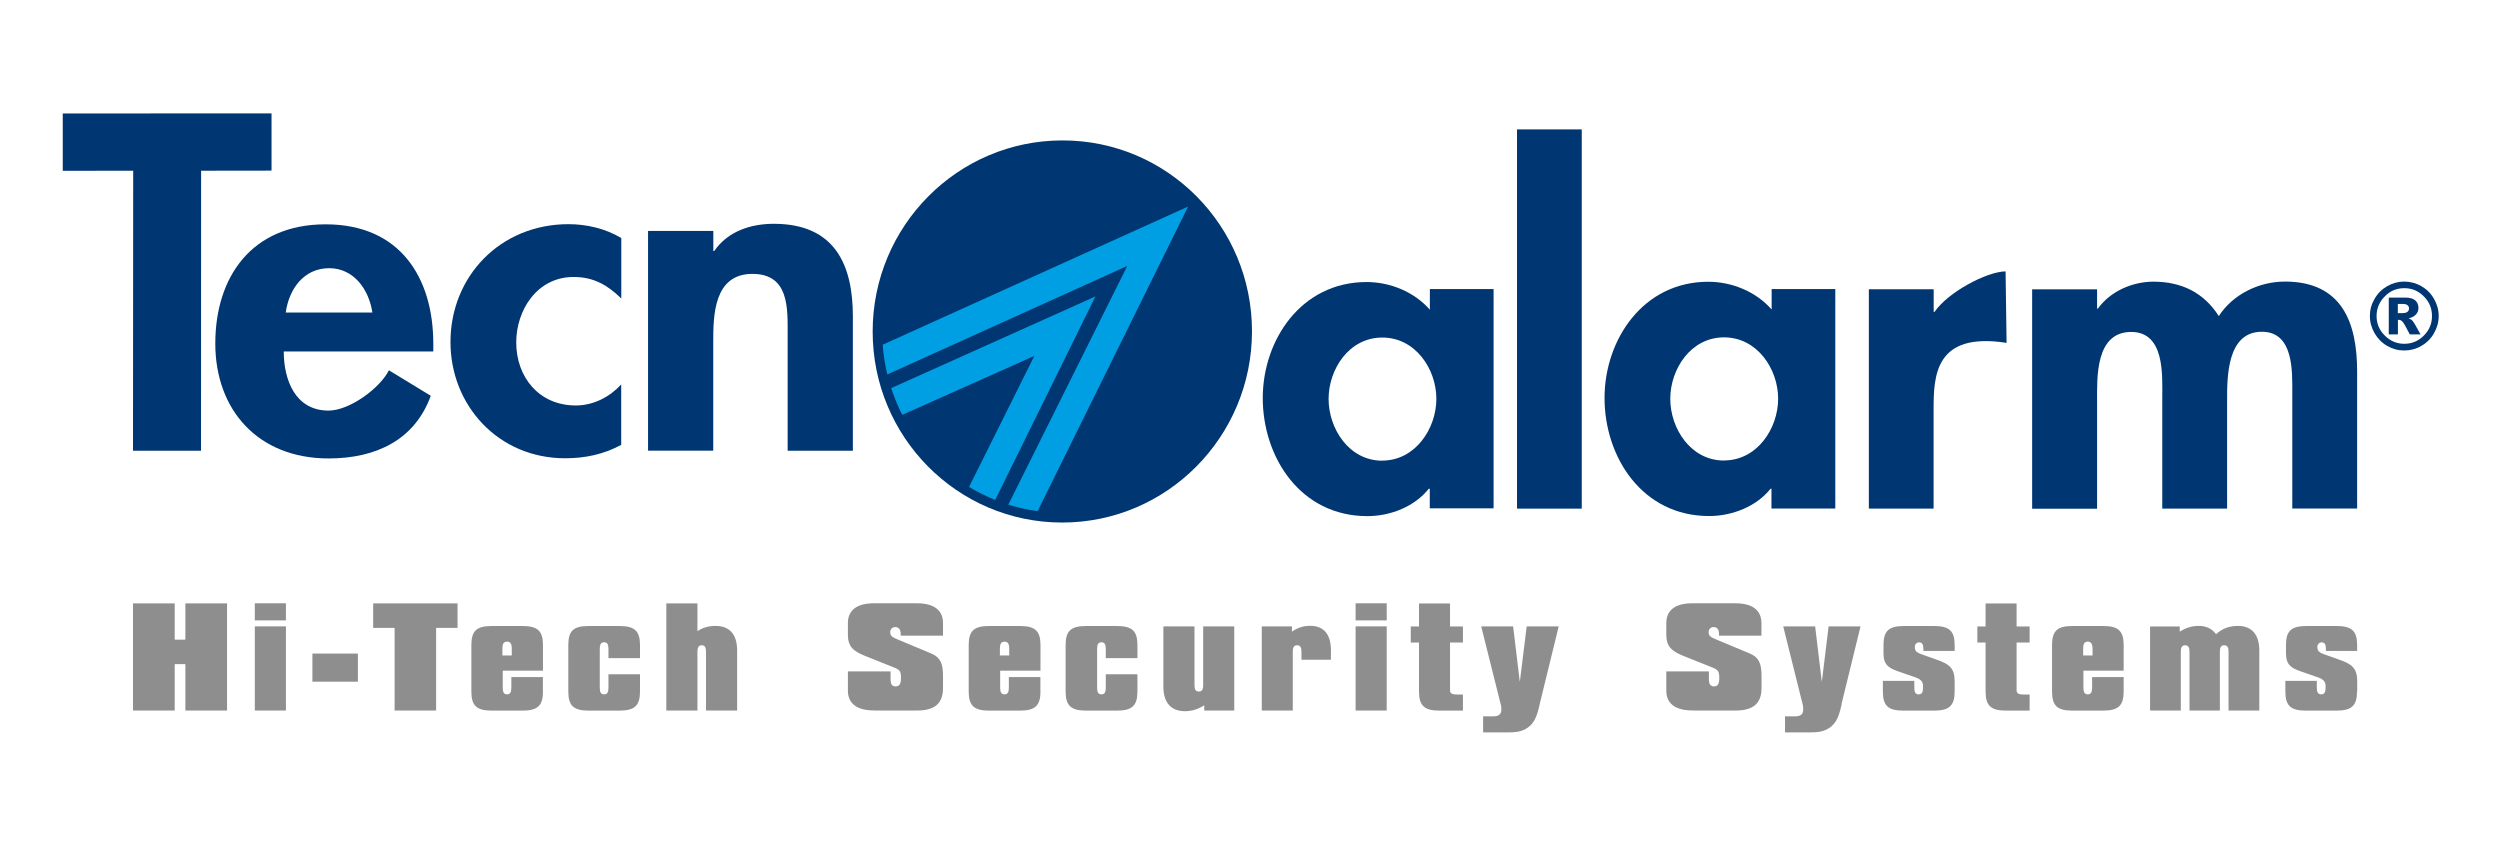
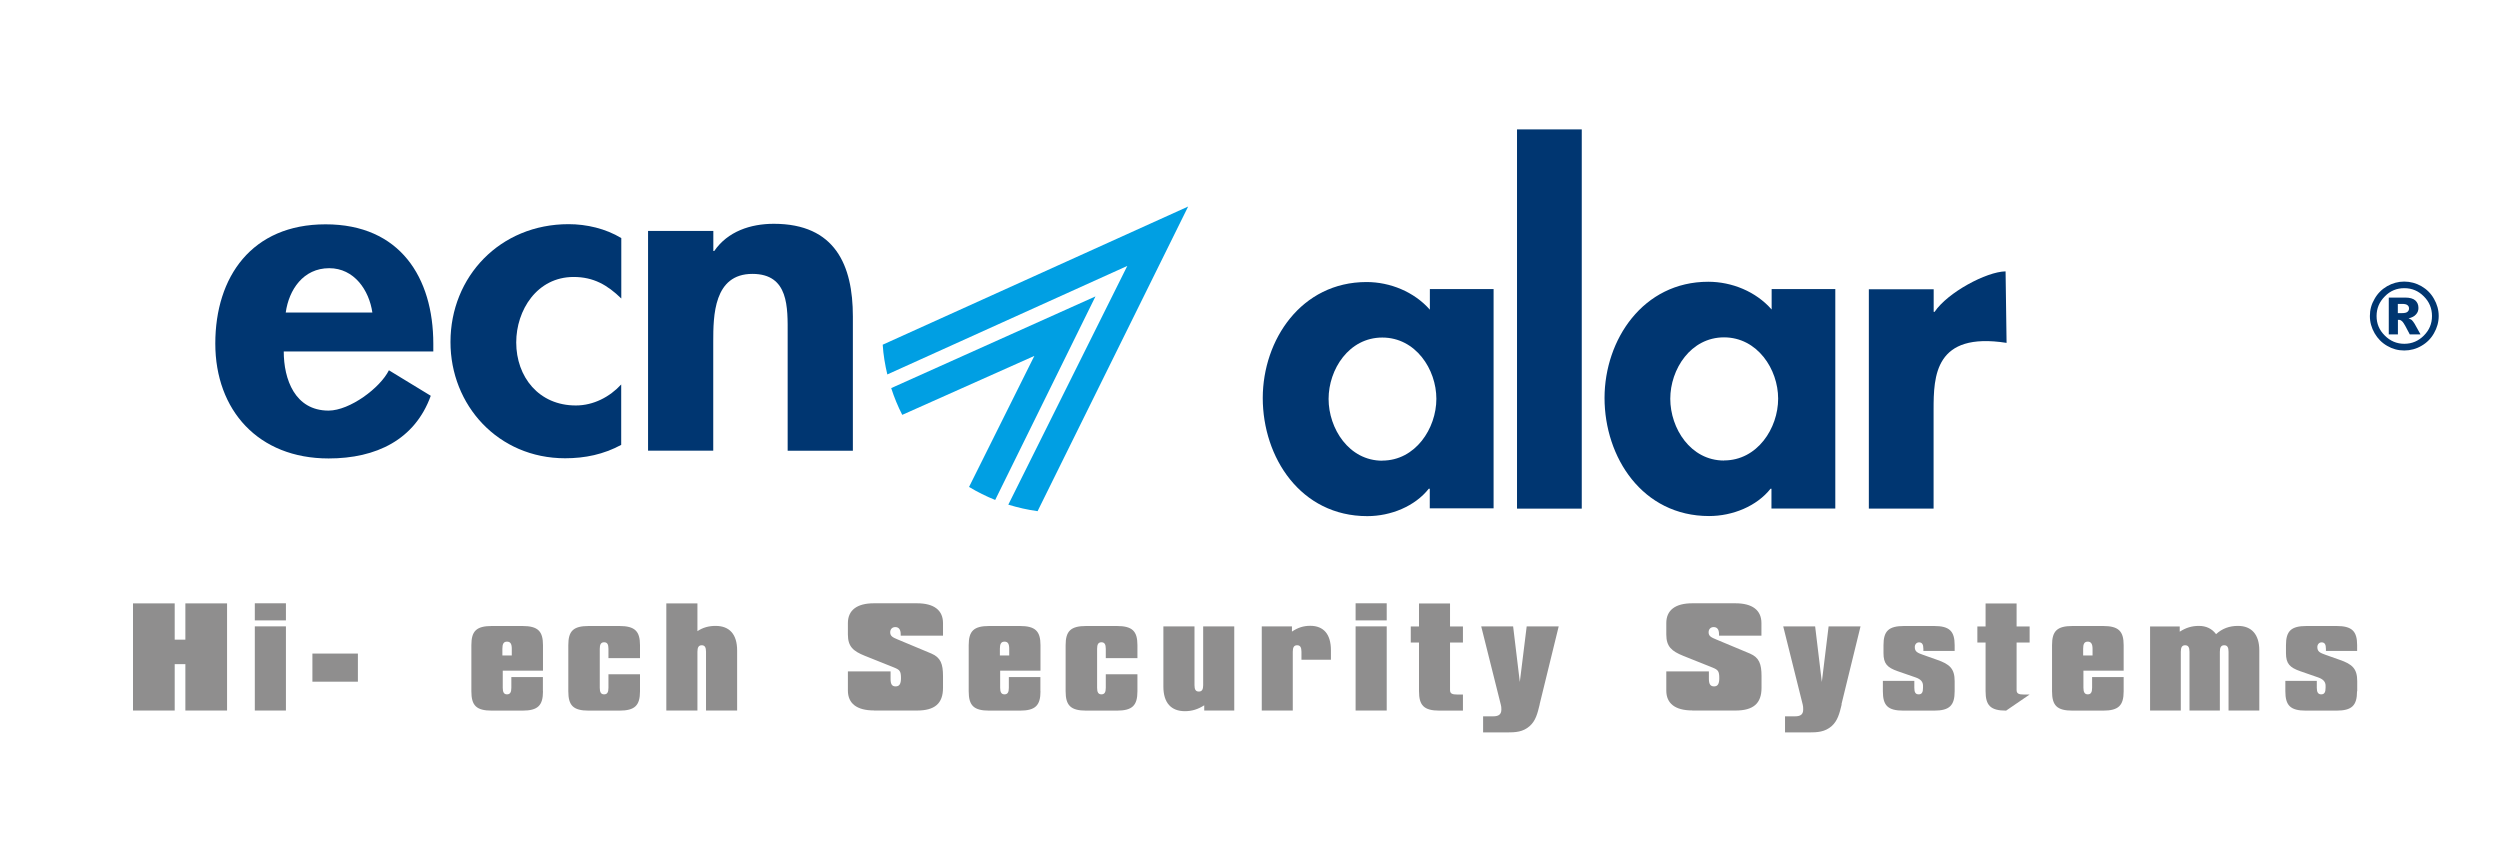
<svg xmlns="http://www.w3.org/2000/svg" width="144" zoomAndPan="magnify" viewBox="0 0 108 36.75" height="49" preserveAspectRatio="xMidYMid meet" version="1.0">
  <defs>
    <clipPath id="53f796b335">
      <path d="M 63 27 L 68 27 L 68 31.641 L 63 31.641 Z M 63 27 " clip-rule="nonzero" />
    </clipPath>
    <clipPath id="55f3d98321">
      <path d="M 77 27 L 81 27 L 81 31.641 L 77 31.641 Z M 77 27 " clip-rule="nonzero" />
    </clipPath>
    <clipPath id="4e592183d8">
      <path d="M 2.711 4.898 L 12 4.898 L 12 20 L 2.711 20 Z M 2.711 4.898 " clip-rule="nonzero" />
    </clipPath>
    <clipPath id="7e7033fd11">
      <path d="M 102 12 L 105.352 12 L 105.352 16 L 102 16 Z M 102 12 " clip-rule="nonzero" />
    </clipPath>
  </defs>
  <path fill="#8f8e8e" d="M 5.746 30.695 L 7.547 30.695 L 7.547 28.691 L 8.008 28.691 L 8.008 30.695 L 9.809 30.695 L 9.809 26.066 L 8.008 26.066 L 8.008 27.633 L 7.547 27.633 L 7.547 26.066 L 5.746 26.066 Z M 5.746 30.695 " fill-opacity="1" fill-rule="nonzero" />
  <path fill="#8f8e8e" d="M 11.008 30.695 L 12.352 30.695 L 12.352 27.059 L 11.008 27.059 Z M 11.008 26.801 L 12.352 26.801 L 12.352 26.062 L 11.008 26.062 Z M 11.008 26.801 " fill-opacity="1" fill-rule="nonzero" />
  <path fill="#8f8e8e" d="M 15.461 28.234 L 13.496 28.234 L 13.496 29.449 L 15.461 29.449 Z M 15.461 28.234 " fill-opacity="1" fill-rule="nonzero" />
-   <path fill="#8f8e8e" d="M 17.047 30.695 L 18.84 30.695 L 18.84 27.125 L 19.766 27.125 L 19.766 26.066 L 16.121 26.066 L 16.121 27.125 L 17.047 27.125 Z M 17.047 30.695 " fill-opacity="1" fill-rule="nonzero" />
  <path fill="#8f8e8e" d="M 21.703 28.027 C 21.703 27.82 21.754 27.719 21.902 27.719 C 22.051 27.719 22.109 27.816 22.109 28.027 L 22.109 28.316 L 21.703 28.316 Z M 23.453 29.863 L 23.453 29.25 L 22.09 29.25 L 22.09 29.715 C 22.09 29.902 22.039 29.996 21.902 29.996 C 21.77 29.996 21.719 29.902 21.719 29.715 L 21.719 28.973 L 23.457 28.973 L 23.457 27.871 C 23.457 27.266 23.238 27.043 22.566 27.043 L 21.25 27.043 C 20.574 27.043 20.363 27.266 20.363 27.871 L 20.363 29.863 C 20.363 30.473 20.57 30.699 21.25 30.699 L 22.566 30.699 C 23.238 30.699 23.457 30.477 23.457 29.863 " fill-opacity="1" fill-rule="nonzero" />
  <path fill="#8f8e8e" d="M 27.648 29.863 L 27.648 29.129 L 26.285 29.129 L 26.285 29.715 C 26.285 29.902 26.234 29.996 26.098 29.996 C 25.961 29.996 25.91 29.902 25.91 29.715 L 25.91 28.027 C 25.91 27.84 25.961 27.746 26.098 27.746 C 26.234 27.746 26.285 27.836 26.285 28.027 L 26.285 28.43 L 27.648 28.43 L 27.648 27.871 C 27.648 27.266 27.426 27.043 26.754 27.043 L 25.434 27.043 C 24.758 27.043 24.551 27.266 24.551 27.871 L 24.551 29.863 C 24.551 30.473 24.758 30.699 25.434 30.699 L 26.754 30.699 C 27.426 30.699 27.648 30.477 27.648 29.863 Z M 27.648 29.863 " fill-opacity="1" fill-rule="nonzero" />
  <path fill="#8f8e8e" d="M 28.785 30.695 L 30.129 30.695 L 30.129 28.156 C 30.129 27.969 30.18 27.875 30.316 27.875 C 30.449 27.875 30.5 27.969 30.5 28.156 L 30.5 30.695 L 31.844 30.695 L 31.844 28.098 C 31.844 27.395 31.508 27.039 30.914 27.039 C 30.617 27.039 30.363 27.109 30.129 27.266 L 30.129 26.066 L 28.785 26.066 Z M 28.785 30.695 " fill-opacity="1" fill-rule="nonzero" />
  <path fill="#8f8e8e" d="M 37.754 30.695 L 39.613 30.695 C 40.383 30.695 40.738 30.391 40.738 29.715 L 40.738 29.211 C 40.738 28.68 40.637 28.406 40.238 28.234 L 38.781 27.625 C 38.578 27.539 38.457 27.488 38.457 27.316 C 38.457 27.18 38.543 27.09 38.676 27.09 C 38.828 27.09 38.91 27.195 38.91 27.398 L 38.91 27.461 L 40.738 27.461 L 40.738 26.918 C 40.738 26.363 40.352 26.062 39.613 26.062 L 37.754 26.062 C 37.016 26.062 36.629 26.363 36.629 26.918 L 36.629 27.41 C 36.629 27.934 36.859 28.129 37.363 28.332 L 38.613 28.832 C 38.867 28.934 38.922 28.988 38.922 29.297 C 38.922 29.543 38.855 29.652 38.691 29.652 C 38.527 29.652 38.473 29.551 38.473 29.324 L 38.473 29.004 L 36.629 29.004 L 36.629 29.832 C 36.629 30.391 37.016 30.691 37.754 30.691 " fill-opacity="1" fill-rule="nonzero" />
  <path fill="#8f8e8e" d="M 43.195 28.027 C 43.195 27.82 43.246 27.719 43.395 27.719 C 43.543 27.719 43.598 27.816 43.598 28.027 L 43.598 28.316 L 43.195 28.316 Z M 44.945 29.863 L 44.945 29.25 L 43.582 29.25 L 43.582 29.715 C 43.582 29.902 43.531 29.996 43.395 29.996 C 43.258 29.996 43.207 29.902 43.207 29.715 L 43.207 28.973 L 44.949 28.973 L 44.949 27.871 C 44.949 27.266 44.727 27.043 44.059 27.043 L 42.734 27.043 C 42.059 27.043 41.848 27.266 41.848 27.871 L 41.848 29.863 C 41.848 30.473 42.059 30.699 42.734 30.699 L 44.059 30.699 C 44.727 30.699 44.949 30.477 44.949 29.863 " fill-opacity="1" fill-rule="nonzero" />
  <path fill="#8f8e8e" d="M 49.137 29.863 L 49.137 29.129 L 47.77 29.129 L 47.77 29.715 C 47.77 29.902 47.719 29.996 47.582 29.996 C 47.445 29.996 47.395 29.902 47.395 29.715 L 47.395 28.027 C 47.395 27.84 47.445 27.746 47.582 27.746 C 47.715 27.746 47.77 27.836 47.77 28.027 L 47.77 28.43 L 49.137 28.43 L 49.137 27.871 C 49.137 27.266 48.918 27.043 48.246 27.043 L 46.926 27.043 C 46.25 27.043 46.035 27.266 46.035 27.871 L 46.035 29.863 C 46.035 30.473 46.25 30.699 46.926 30.699 L 48.246 30.699 C 48.918 30.699 49.137 30.477 49.137 29.863 Z M 49.137 29.863 " fill-opacity="1" fill-rule="nonzero" />
  <path fill="#8f8e8e" d="M 53.32 27.059 L 51.977 27.059 L 51.977 29.598 C 51.977 29.785 51.926 29.875 51.789 29.875 C 51.652 29.875 51.602 29.785 51.602 29.598 L 51.602 27.059 L 50.258 27.059 L 50.258 29.66 C 50.258 30.363 50.594 30.723 51.188 30.723 C 51.492 30.723 51.754 30.641 52.023 30.469 L 52.023 30.695 L 53.32 30.695 Z M 53.32 27.059 " fill-opacity="1" fill-rule="nonzero" />
  <path fill="#8f8e8e" d="M 54.508 30.695 L 55.848 30.695 L 55.848 28.156 C 55.848 27.969 55.898 27.875 56.035 27.875 C 56.172 27.875 56.223 27.969 56.223 28.156 L 56.223 28.5 L 57.496 28.5 L 57.496 28.094 C 57.496 27.391 57.176 27.035 56.602 27.035 C 56.312 27.035 56.066 27.113 55.812 27.285 L 55.812 27.059 L 54.508 27.059 Z M 54.508 30.695 " fill-opacity="1" fill-rule="nonzero" />
  <path fill="#8f8e8e" d="M 58.562 30.695 L 59.906 30.695 L 59.906 27.059 L 58.562 27.059 Z M 58.562 26.801 L 59.906 26.801 L 59.906 26.062 L 58.562 26.062 Z M 58.562 26.801 " fill-opacity="1" fill-rule="nonzero" />
  <path fill="#8f8e8e" d="M 61.301 27.758 L 61.301 29.859 C 61.301 30.469 61.508 30.699 62.188 30.699 L 63.199 30.699 L 63.199 30.004 L 62.961 30.004 C 62.727 30.004 62.641 29.961 62.641 29.809 L 62.641 27.758 L 63.199 27.758 L 63.199 27.062 L 62.641 27.062 L 62.641 26.07 L 61.301 26.07 L 61.301 27.062 L 60.945 27.062 L 60.945 27.758 Z M 61.301 27.758 " fill-opacity="1" fill-rule="nonzero" />
  <g clip-path="url(#53f796b335)">
    <path fill="#8f8e8e" d="M 66.512 30.426 L 67.336 27.059 L 65.953 27.059 L 65.656 29.461 L 65.367 27.059 L 63.988 27.059 L 64.836 30.445 C 64.855 30.5 64.859 30.574 64.859 30.648 C 64.859 30.863 64.742 30.945 64.508 30.945 L 64.07 30.945 L 64.07 31.641 L 65.082 31.641 C 65.484 31.641 65.789 31.621 66.078 31.371 C 66.34 31.141 66.418 30.832 66.516 30.426 " fill-opacity="1" fill-rule="nonzero" />
  </g>
  <path fill="#8f8e8e" d="M 73.113 30.695 L 74.973 30.695 C 75.742 30.695 76.098 30.391 76.098 29.715 L 76.098 29.211 C 76.098 28.68 75.996 28.406 75.598 28.234 L 74.141 27.625 C 73.938 27.539 73.812 27.488 73.812 27.316 C 73.812 27.18 73.898 27.09 74.031 27.09 C 74.184 27.09 74.262 27.195 74.262 27.398 L 74.262 27.461 L 76.094 27.461 L 76.094 26.918 C 76.094 26.363 75.707 26.062 74.969 26.062 L 73.109 26.062 C 72.367 26.062 71.984 26.363 71.984 26.918 L 71.984 27.41 C 71.984 27.934 72.215 28.129 72.715 28.332 L 73.965 28.832 C 74.219 28.934 74.273 28.988 74.273 29.297 C 74.273 29.543 74.207 29.652 74.047 29.652 C 73.887 29.652 73.824 29.551 73.824 29.324 L 73.824 29.004 L 71.984 29.004 L 71.984 29.832 C 71.984 30.391 72.367 30.691 73.109 30.691 " fill-opacity="1" fill-rule="nonzero" />
  <g clip-path="url(#55f3d98321)">
    <path fill="#8f8e8e" d="M 79.551 30.426 L 80.375 27.059 L 78.996 27.059 L 78.703 29.461 L 78.414 27.059 L 77.035 27.059 L 77.879 30.445 C 77.895 30.5 77.898 30.574 77.898 30.648 C 77.898 30.863 77.785 30.945 77.547 30.945 L 77.113 30.945 L 77.113 31.641 L 78.125 31.641 C 78.523 31.641 78.832 31.621 79.125 31.371 C 79.383 31.141 79.465 30.832 79.562 30.426 " fill-opacity="1" fill-rule="nonzero" />
  </g>
  <path fill="#8f8e8e" d="M 84.441 29.863 L 84.441 29.426 C 84.441 28.887 84.23 28.691 83.672 28.5 L 83.086 28.293 C 82.832 28.203 82.719 28.152 82.719 27.953 C 82.719 27.836 82.797 27.75 82.902 27.75 C 83.035 27.75 83.09 27.84 83.09 28.031 L 83.09 28.121 L 84.441 28.121 L 84.441 27.871 C 84.441 27.266 84.219 27.043 83.551 27.043 L 82.258 27.043 C 81.582 27.043 81.367 27.266 81.367 27.871 L 81.367 28.215 C 81.367 28.668 81.523 28.836 81.98 28.996 L 82.758 29.266 C 82.973 29.34 83.074 29.453 83.074 29.621 L 83.074 29.715 C 83.074 29.902 83.027 29.996 82.887 29.996 C 82.746 29.996 82.699 29.902 82.699 29.715 L 82.699 29.414 L 81.34 29.414 L 81.34 29.863 C 81.34 30.473 81.547 30.699 82.227 30.699 L 83.551 30.699 C 84.219 30.699 84.441 30.477 84.441 29.863 Z M 84.441 29.863 " fill-opacity="1" fill-rule="nonzero" />
-   <path fill="#8f8e8e" d="M 85.777 27.758 L 85.777 29.859 C 85.777 30.469 85.984 30.699 86.664 30.699 L 87.68 30.699 L 87.68 30.004 L 87.438 30.004 C 87.203 30.004 87.117 29.961 87.117 29.809 L 87.117 27.758 L 87.68 27.758 L 87.68 27.062 L 87.117 27.062 L 87.117 26.07 L 85.777 26.07 L 85.777 27.062 L 85.422 27.062 L 85.422 27.758 Z M 85.777 27.758 " fill-opacity="1" fill-rule="nonzero" />
+   <path fill="#8f8e8e" d="M 85.777 27.758 L 85.777 29.859 C 85.777 30.469 85.984 30.699 86.664 30.699 L 87.68 30.004 L 87.438 30.004 C 87.203 30.004 87.117 29.961 87.117 29.809 L 87.117 27.758 L 87.68 27.758 L 87.68 27.062 L 87.117 27.062 L 87.117 26.07 L 85.777 26.07 L 85.777 27.062 L 85.422 27.062 L 85.422 27.758 Z M 85.777 27.758 " fill-opacity="1" fill-rule="nonzero" />
  <path fill="#8f8e8e" d="M 89.992 28.027 C 89.992 27.82 90.043 27.719 90.191 27.719 C 90.332 27.719 90.398 27.816 90.398 28.027 L 90.398 28.316 L 89.992 28.316 Z M 91.742 29.863 L 91.742 29.25 L 90.379 29.25 L 90.379 29.715 C 90.379 29.902 90.328 29.996 90.191 29.996 C 90.059 29.996 90.004 29.902 90.004 29.715 L 90.004 28.973 L 91.742 28.973 L 91.742 27.871 C 91.742 27.266 91.523 27.043 90.852 27.043 L 89.535 27.043 C 88.859 27.043 88.648 27.266 88.648 27.871 L 88.648 29.863 C 88.648 30.473 88.855 30.699 89.535 30.699 L 90.852 30.699 C 91.523 30.699 91.742 30.477 91.742 29.863 Z M 91.742 29.863 " fill-opacity="1" fill-rule="nonzero" />
  <path fill="#8f8e8e" d="M 92.883 30.695 L 94.211 30.695 L 94.211 28.156 C 94.211 27.969 94.262 27.875 94.398 27.875 C 94.535 27.875 94.586 27.969 94.586 28.156 L 94.586 30.695 L 95.898 30.695 L 95.898 28.156 C 95.898 27.969 95.949 27.875 96.086 27.875 C 96.223 27.875 96.273 27.969 96.273 28.156 L 96.273 30.695 L 97.602 30.695 L 97.602 28.098 C 97.602 27.402 97.262 27.039 96.68 27.039 C 96.309 27.039 96 27.152 95.734 27.395 C 95.555 27.156 95.305 27.039 94.992 27.039 C 94.684 27.039 94.434 27.117 94.164 27.289 L 94.164 27.062 L 92.883 27.062 L 92.883 30.699 Z M 92.883 30.695 " fill-opacity="1" fill-rule="nonzero" />
  <path fill="#8f8e8e" d="M 101.832 29.863 L 101.832 29.426 C 101.832 28.887 101.621 28.691 101.062 28.5 L 100.477 28.293 C 100.223 28.203 100.109 28.152 100.109 27.953 C 100.109 27.836 100.188 27.75 100.293 27.75 C 100.426 27.75 100.48 27.84 100.48 28.031 L 100.48 28.121 L 101.828 28.121 L 101.828 27.871 C 101.828 27.266 101.605 27.043 100.938 27.043 L 99.645 27.043 C 98.969 27.043 98.754 27.266 98.754 27.871 L 98.754 28.215 C 98.754 28.668 98.914 28.836 99.371 28.996 L 100.148 29.266 C 100.359 29.34 100.465 29.453 100.465 29.621 L 100.465 29.715 C 100.465 29.902 100.414 29.996 100.277 29.996 C 100.141 29.996 100.086 29.902 100.086 29.715 L 100.086 29.414 L 98.727 29.414 L 98.727 29.863 C 98.727 30.473 98.941 30.699 99.613 30.699 L 100.934 30.699 C 101.602 30.699 101.824 30.477 101.824 29.863 " fill-opacity="1" fill-rule="nonzero" />
  <g clip-path="url(#4e592183d8)">
-     <path fill="#003671" d="M 11.73 4.898 L 2.711 4.902 L 2.711 7.379 L 5.754 7.375 L 5.746 19.473 L 8.684 19.473 L 8.688 7.375 L 11.73 7.371 Z M 11.73 4.898 " fill-opacity="1" fill-rule="nonzero" />
-   </g>
+     </g>
  <path fill="#003671" d="M 12.344 13.5 C 12.48 12.516 13.102 11.586 14.223 11.586 C 15.301 11.586 15.945 12.535 16.086 13.5 Z M 18.719 15.18 L 18.719 14.852 C 18.719 11.992 17.281 9.688 14.062 9.691 C 10.879 9.691 9.301 11.957 9.301 14.84 C 9.301 17.719 11.156 19.805 14.195 19.805 C 16.254 19.805 17.922 18.996 18.609 17.098 L 16.801 15.996 C 16.426 16.754 15.117 17.734 14.195 17.738 C 12.738 17.738 12.258 16.383 12.258 15.184 L 18.715 15.184 Z M 18.719 15.18 " fill-opacity="1" fill-rule="nonzero" />
  <path fill="#003671" d="M 26.84 12.895 C 26.242 12.312 25.641 11.965 24.781 11.965 C 23.199 11.965 22.301 13.398 22.301 14.793 C 22.301 16.281 23.277 17.52 24.879 17.516 C 25.637 17.516 26.34 17.148 26.836 16.609 L 26.836 19.219 C 26.074 19.629 25.277 19.797 24.414 19.797 C 21.516 19.797 19.457 17.5 19.461 14.773 C 19.461 11.949 21.602 9.684 24.562 9.684 C 25.34 9.684 26.164 9.875 26.84 10.285 Z M 26.84 12.895 " fill-opacity="1" fill-rule="nonzero" />
  <path fill="#003671" d="M 30.816 10.844 L 30.855 10.844 C 31.438 9.996 32.422 9.668 33.43 9.668 C 36.082 9.668 36.844 11.461 36.844 13.668 L 36.844 19.473 L 34.027 19.473 L 34.027 14.441 C 34.027 13.301 34.09 11.832 32.504 11.832 C 30.832 11.832 30.812 13.633 30.812 14.77 L 30.812 19.469 L 27.996 19.469 L 27.996 9.977 L 30.816 9.977 Z M 30.816 10.844 " fill-opacity="1" fill-rule="nonzero" />
  <path fill="#003671" d="M 59.715 19.902 C 58.273 19.902 57.395 18.512 57.395 17.234 C 57.395 15.957 58.273 14.582 59.715 14.582 C 61.156 14.582 62.051 15.953 62.051 17.23 C 62.051 18.508 61.148 19.898 59.711 19.898 M 64.531 12.488 L 61.77 12.488 L 61.77 13.379 C 61.09 12.605 60.051 12.184 59.035 12.184 C 56.215 12.184 54.555 14.68 54.551 17.191 C 54.551 19.762 56.188 22.297 59.066 22.297 C 60.086 22.297 61.125 21.871 61.723 21.113 L 61.766 21.113 L 61.766 21.961 L 64.523 21.961 L 64.523 12.484 Z M 64.531 12.488 " fill-opacity="1" fill-rule="nonzero" />
  <path fill="#003671" d="M 68.332 5.59 L 65.535 5.59 L 65.535 21.973 L 68.332 21.973 Z M 68.332 5.59 " fill-opacity="1" fill-rule="nonzero" />
  <path fill="#003671" d="M 74.477 19.895 C 73.035 19.895 72.156 18.508 72.156 17.227 C 72.156 15.949 73.039 14.574 74.477 14.574 C 75.918 14.574 76.816 15.949 76.816 17.223 C 76.816 18.5 75.918 19.891 74.477 19.891 M 79.297 12.488 L 76.535 12.488 L 76.535 13.371 C 75.855 12.594 74.816 12.172 73.797 12.172 C 70.98 12.172 69.32 14.672 69.316 17.188 C 69.316 19.758 70.953 22.293 73.832 22.293 C 74.852 22.293 75.891 21.867 76.488 21.113 L 76.527 21.113 L 76.527 21.969 L 79.285 21.969 L 79.285 12.492 Z M 79.297 12.488 " fill-opacity="1" fill-rule="nonzero" />
  <path fill="#003671" d="M 83.535 13.473 L 83.574 13.473 C 84.137 12.637 85.809 11.738 86.641 11.723 L 86.684 14.812 C 83.582 14.328 83.531 16.238 83.531 17.707 L 83.531 21.973 L 80.734 21.973 L 80.734 12.496 L 83.535 12.496 Z M 83.535 13.473 " fill-opacity="1" fill-rule="nonzero" />
-   <path fill="#003671" d="M 90.594 13.332 L 90.629 13.332 C 91.172 12.574 92.129 12.168 93.031 12.168 C 94.25 12.168 95.211 12.648 95.852 13.656 C 96.449 12.727 97.57 12.164 98.711 12.164 C 101.207 12.164 101.828 13.984 101.828 16.051 L 101.828 21.969 L 99.027 21.969 L 99.027 16.98 C 99.027 16.051 99.094 14.328 97.711 14.332 C 96.191 14.332 96.211 16.324 96.211 17.312 L 96.211 21.973 L 93.41 21.973 L 93.41 17.164 C 93.41 16.234 93.531 14.34 92.07 14.34 C 90.512 14.34 90.594 16.316 90.594 17.32 L 90.594 21.977 L 87.789 21.977 L 87.789 12.5 L 90.594 12.5 L 90.594 13.336 Z M 90.594 13.332 " fill-opacity="1" fill-rule="nonzero" />
-   <path fill="#003671" d="M 45.895 6.066 C 41.371 6.066 37.699 9.766 37.699 14.324 C 37.699 18.879 41.359 22.574 45.887 22.574 C 50.41 22.574 54.082 18.875 54.086 14.316 C 54.086 9.754 50.426 6.062 45.895 6.066 Z M 45.895 6.066 " fill-opacity="1" fill-rule="nonzero" />
  <g clip-path="url(#7e7033fd11)">
    <path fill="#003671" d="M 105.352 13.652 C 105.352 13.914 105.281 14.164 105.148 14.395 C 105.02 14.625 104.836 14.809 104.605 14.941 C 104.379 15.074 104.129 15.141 103.863 15.141 C 103.594 15.141 103.352 15.074 103.125 14.941 C 102.895 14.809 102.715 14.625 102.582 14.395 C 102.449 14.164 102.379 13.918 102.379 13.652 C 102.379 13.383 102.445 13.141 102.582 12.91 C 102.711 12.68 102.895 12.496 103.125 12.363 C 103.352 12.234 103.598 12.164 103.863 12.164 C 104.125 12.164 104.379 12.234 104.605 12.363 C 104.836 12.496 105.02 12.68 105.148 12.91 C 105.281 13.141 105.352 13.387 105.352 13.652 Z M 105.062 13.652 C 105.062 13.32 104.945 13.039 104.711 12.805 C 104.48 12.57 104.199 12.449 103.867 12.449 C 103.535 12.449 103.254 12.566 103.023 12.805 C 102.789 13.039 102.668 13.32 102.668 13.652 C 102.668 13.984 102.785 14.262 103.023 14.496 C 103.254 14.73 103.539 14.852 103.867 14.852 C 104.195 14.852 104.48 14.73 104.711 14.496 C 104.945 14.262 105.062 13.984 105.062 13.652 Z M 103.191 12.855 L 103.902 12.855 C 104.102 12.855 104.25 12.898 104.34 12.977 C 104.43 13.059 104.477 13.164 104.477 13.305 C 104.477 13.414 104.441 13.508 104.371 13.582 C 104.305 13.66 104.199 13.719 104.051 13.754 C 104.109 13.777 104.156 13.801 104.188 13.824 C 104.223 13.859 104.266 13.914 104.312 13.988 C 104.312 13.992 104.402 14.145 104.566 14.445 L 104.102 14.445 C 103.949 14.145 103.848 13.965 103.797 13.906 C 103.742 13.848 103.691 13.816 103.637 13.816 C 103.625 13.816 103.609 13.816 103.59 13.82 L 103.59 14.445 L 103.195 14.445 L 103.195 12.859 Z M 103.586 13.527 L 103.758 13.527 C 103.871 13.527 103.953 13.512 104 13.473 C 104.047 13.434 104.07 13.387 104.07 13.328 C 104.07 13.266 104.051 13.223 104.004 13.184 C 103.957 13.145 103.879 13.129 103.773 13.129 L 103.586 13.129 Z M 103.586 13.527 " fill-opacity="1" fill-rule="nonzero" />
  </g>
  <path fill="#009fe3" d="M 38.977 17.922 C 38.789 17.555 38.629 17.168 38.5 16.766 L 47.324 12.805 L 42.992 21.598 C 42.602 21.441 42.223 21.254 41.863 21.035 L 44.684 15.375 Z M 38.977 17.922 " fill-opacity="1" fill-rule="nonzero" />
  <path fill="#009fe3" d="M 44.82 22.082 C 44.387 22.023 43.969 21.926 43.559 21.801 L 48.699 11.488 L 38.332 16.176 C 38.234 15.758 38.16 15.332 38.133 14.891 L 51.328 8.922 L 44.824 22.082 Z M 44.82 22.082 " fill-opacity="1" fill-rule="nonzero" />
</svg>